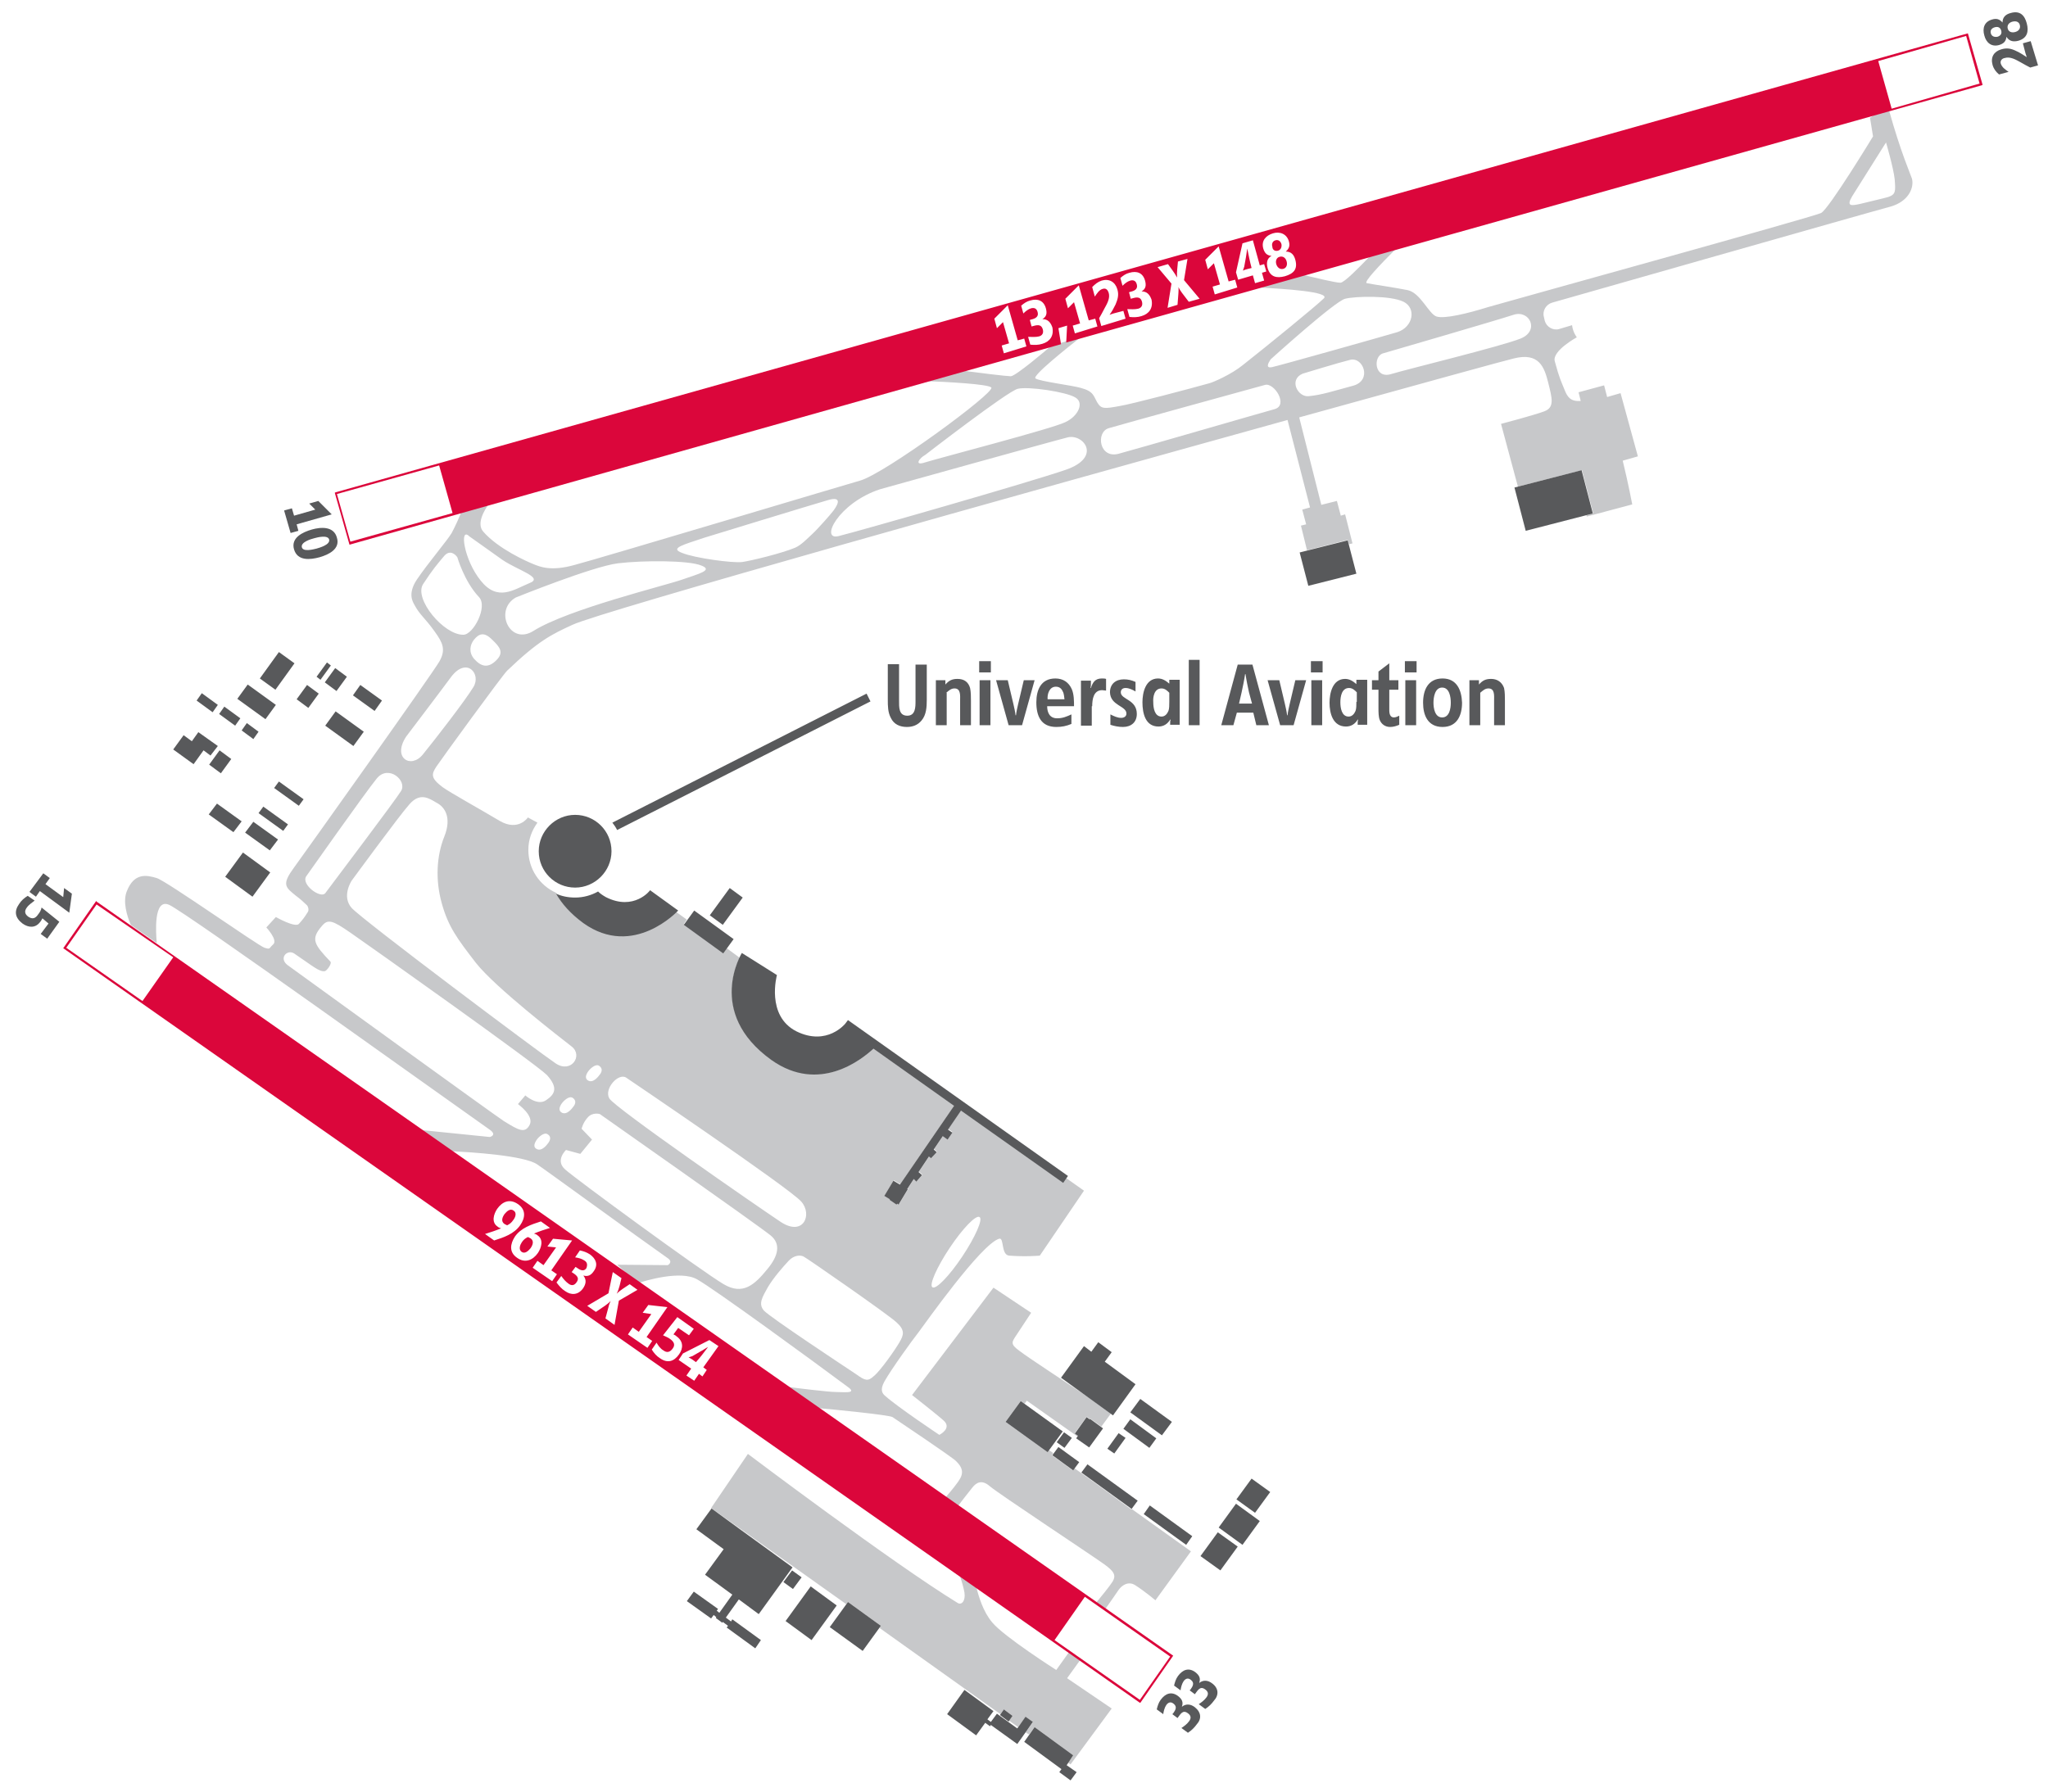
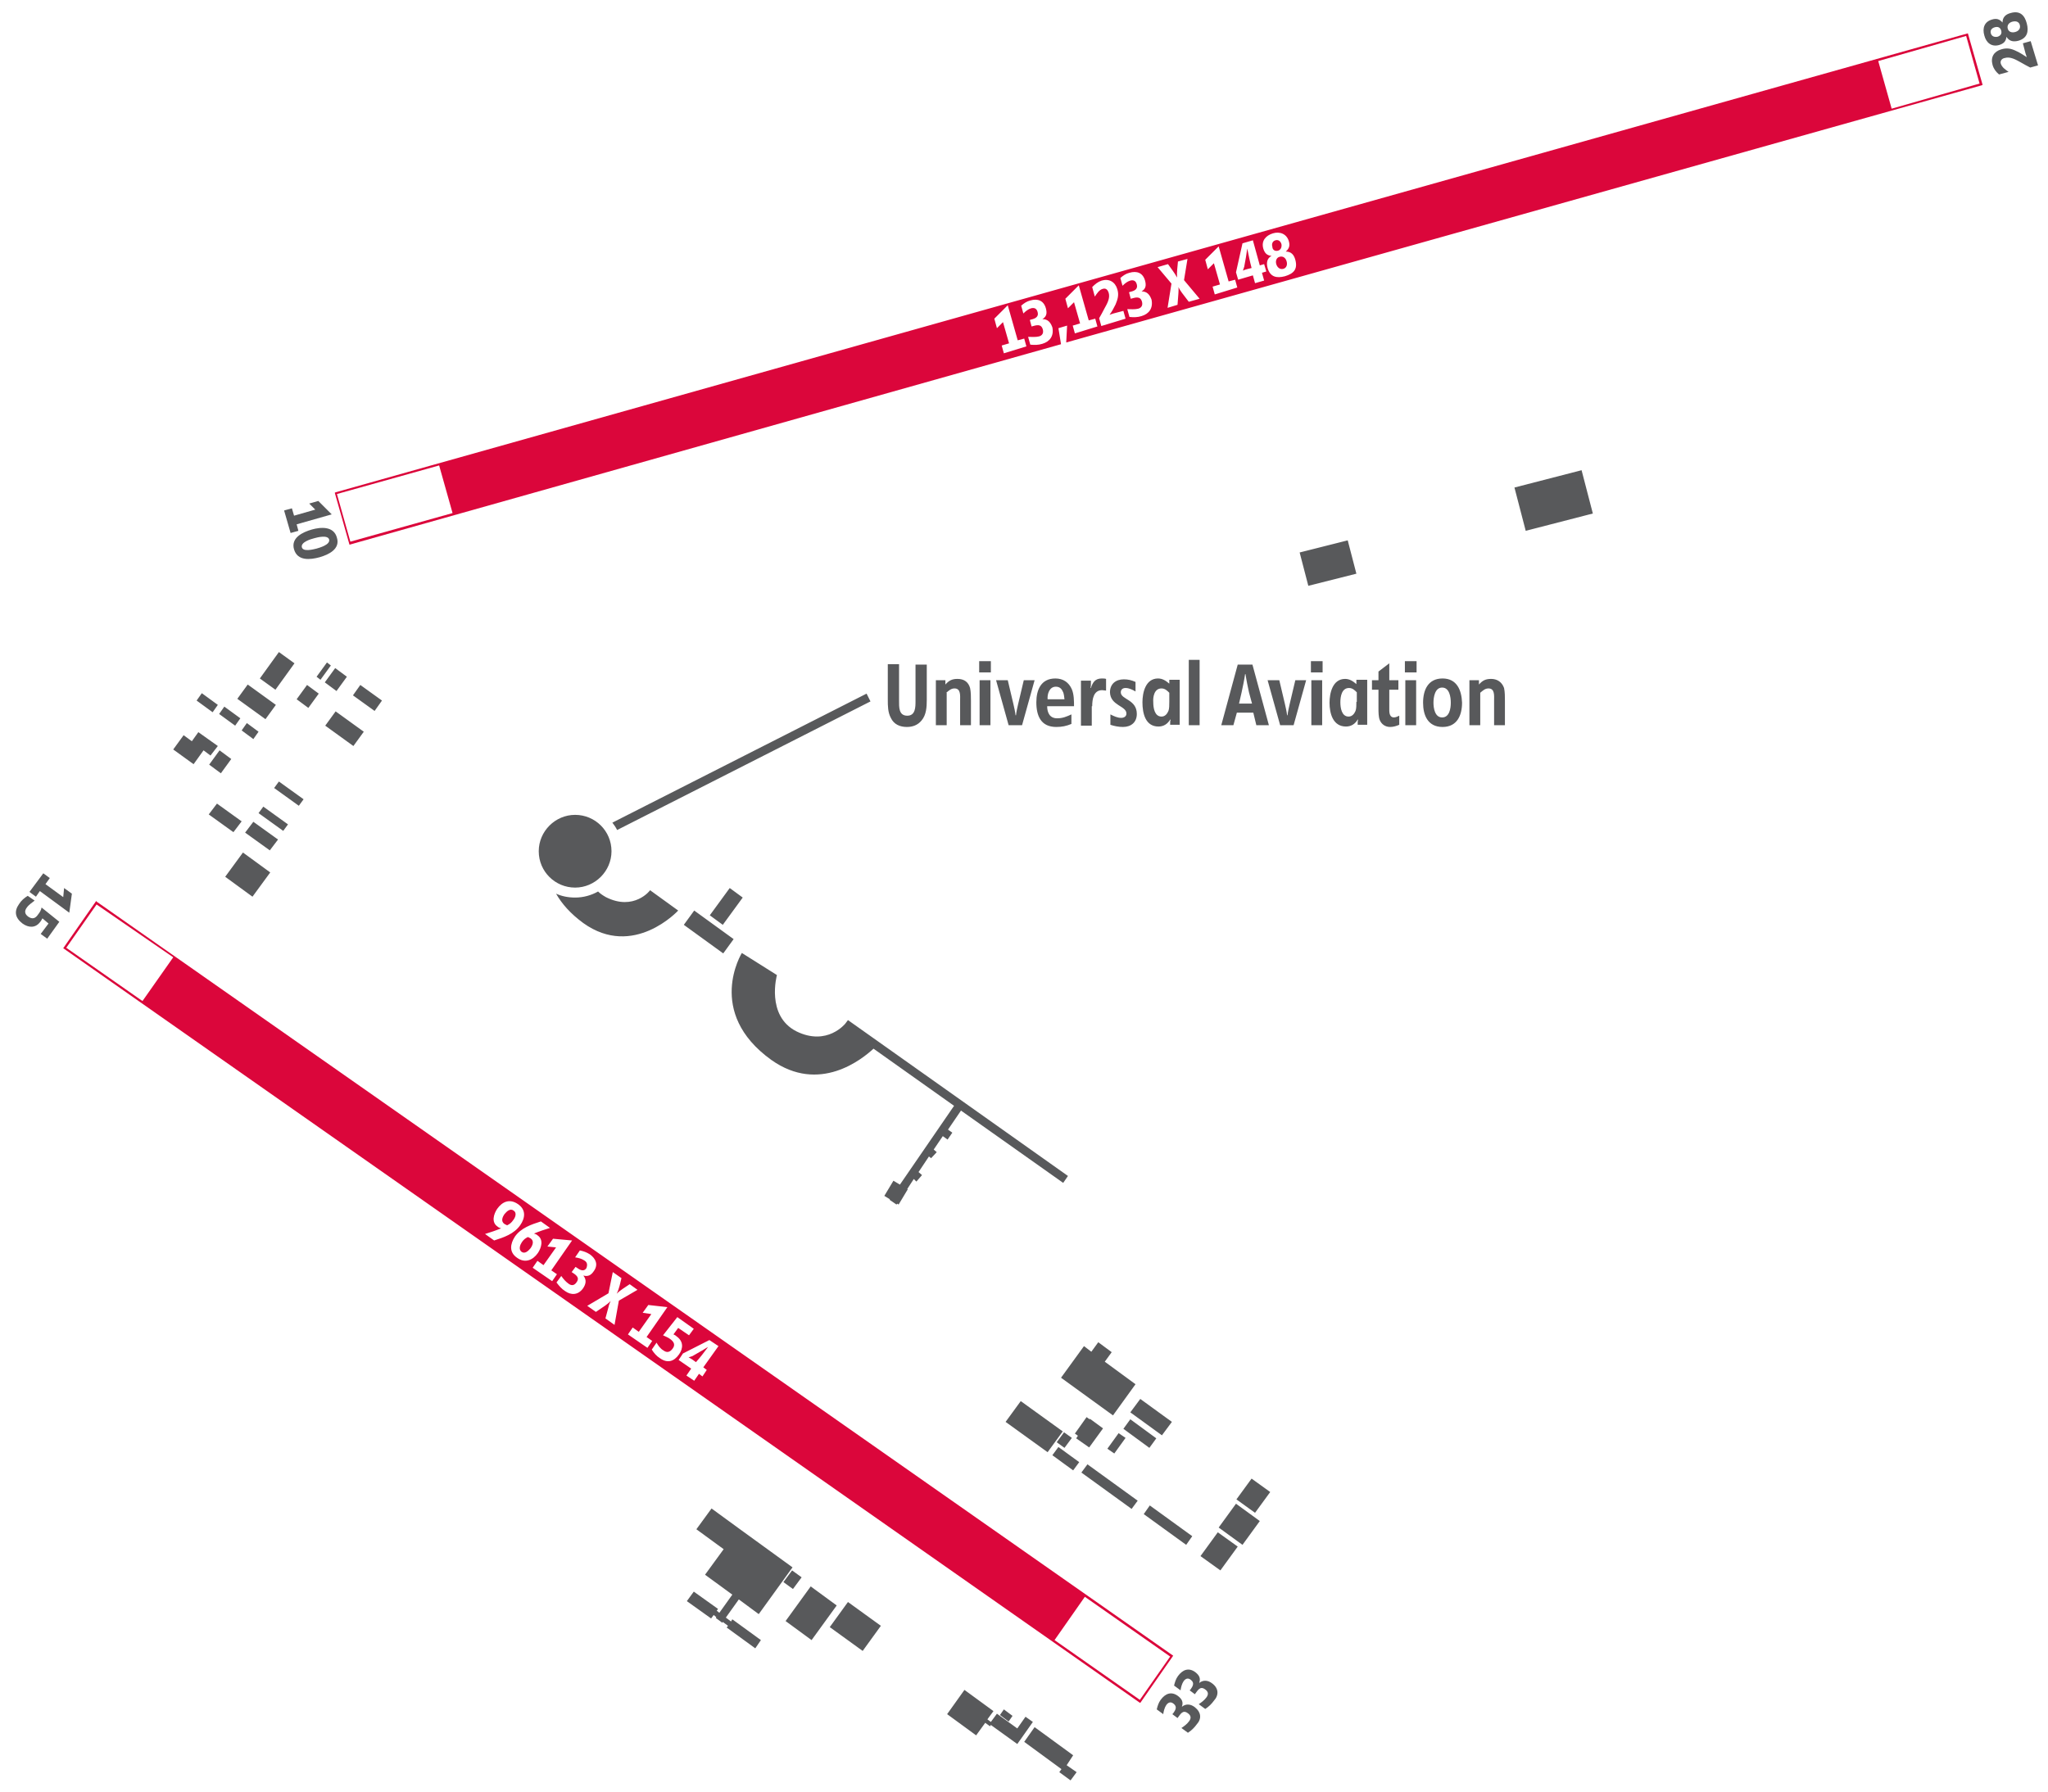
<svg xmlns="http://www.w3.org/2000/svg" version="1.2" baseProfile="tiny" id="Layer_1" x="0px" y="0px" viewBox="0 0 472.9 413.8" xml:space="preserve">
-   <path fill="#C7C8CA" d="M249.5,383.3l-2.6-1.8l-3,4.2c0,0-12.1-7.7-14.8-11c-2.1-2.5-3.1-5.9-3.7-8.3l-3.8-2.6  c0.5,1.5,0.9,2.9,1.1,4c0.3,2-0.7,3-1.6,2.4c-15-9.2-48.4-34.4-48.4-34.4l-8.5,12.5l31.2,22.2l0.4-0.5l7.6,5.5l-0.3,0.5l27.9,19.9  l0.8-1.1l2,1.5l-0.8,1.1l2.1,1.5l1.7-2.3l1.7,1.2l-1.7,2.3l0.8,0.5l1.3-1.7l8.9,6.5l-1.2,1.7l0.6,0.4l9.5-12.9l-10.3-7L249.5,383.3z   M441.5,41.3c-0.2-0.7-2.6-6.1-5.3-15.8l-3,0.8l-1.4,0.9l0.7,4.3c0,0-10.2,16.8-12,17.7c-1.8,0.9-72,20.3-76.8,21.7  c-4.8,1.5-10.2,2.8-12,2.2c-1.8-0.6-3.7-5.5-6.7-6.1c-3-0.6-7.9-1.3-9.4-1.6c-0.8-0.2,2.9-4.1,6.7-7.9l-5.9,1.6  c-2.6,2.7-6,6.2-6.9,6.2c-1.1,0-6-1.2-8.6-1.8l-10.4,2.9c6.2,0.3,16.7,1,15.2,2.5c-1.7,1.7-13,10.9-18.7,15.4  c-2.7,2.2-6.9,4-7.7,4.2c-3.9,1.1-18.2,4.9-20.9,5.3c-3.3,0.6-4.1,0.7-5-0.8c-0.9-1.5-0.8-2.6-3.8-3.4c-2-0.6-9.5-1.5-10.5-2.2  c-0.8-0.6,7-6.8,10.4-9.5l-6.7,1.9c-1,0.9-8.3,7.1-9.4,7.1c-0.9,0-7.5-0.8-11.2-1.3l-8.7,2.4c5.1,0.2,14.7,0.7,15.4,1.5  c1,1.1-24.6,19.9-30.3,21.5c-1.2,0.3-60.6,18.1-66,19.5c-5.4,1.5-7.9,0.4-9.4-0.2c-1.5-0.6-8.1-3.5-11.6-7.5  c-1.6-1.8,0.1-4.8,1.4-6.6l-6.4,1.8c-0.5,1.4-1.4,3.4-2.3,5.1c-1,1.7-5.5,7-8,10.7c-2.3,3.4-0.9,5.3-0.6,5.9  c1.2,2.3,2.6,3.2,4.7,6.2c1.8,2.5,2.6,4.1,1.1,6.8c-1.5,2.7-31.3,44.5-33.7,47.8c-2.4,3.3-2.1,4.2-0.3,5.7c1.5,1.3,1.2,0.8,3.4,2.9  c0.2,0.2,0.5,1,0.2,1.5c-0.8,1.3-1.2,1.8-2.1,2.8c-0.9,0.9-5.3-1.6-5.3-1.6l-2.2,2.4c0,0,2.7,2.9,1.6,3.9s-0.6,1.2-2,0.8  c-1.4-0.4-22.6-15.4-24.9-16.1c-2.3-0.7-5.2-1.3-6.9,3c-1,2.4,0,5.7,0.9,7.8l6,4.2c-0.2-2.3-0.8-10.5,2.9-8.8  c4.1,1.9,61.6,43.2,74.1,52c1.6,1.2-0.1,1.6-0.1,1.6L97.3,261l7,4.9c4.7,0.2,16.7,1,19.7,3c2.1,1.4,23.5,17,30.2,21.7  c1.3,0.9,0,1.6,0,1.6l-11.7-0.1l3.2,2.9l1.8,1.3c1.5-0.5,9.7-3,13.5-0.8c4.2,2.4,26,18.3,35,25c1.8,1.4-1.2,1-3,1  c-1.6,0-9.1-0.9-11.2-1.2l6.9,4.9c3.5,0.3,16.7,1.6,17.4,2.1c0.9,0.6,13.7,9.2,14.6,10.1c0.9,0.9,2,2.1,1.1,3.9  c-0.6,1.2-2.4,3.3-3.6,4.7l2.9,2c1-1.4,2.7-3.5,3.4-4.4c1-1.3,2.3-1.9,4.1-0.3c2.3,1.9,22.3,15.1,26.4,18c2.2,1.6,2.8,2.5,1.9,4  c-0.7,1.1-2.9,3.8-3.9,5l2.1,1.5c1.2-1.7,2.6-3.7,3.2-4.6c0.7-1,2.2-2.1,3.8-1.1c2.2,1.4,4.7,3.5,4.7,3.5l8.2-11.3l-13.7-9.8  l-0.1,0.1l-8.2-6l-4.9-3.5l-0.4,0.5l-4.8-3.5l0.3-0.5l-1-0.7l-0.3,0.5l-9.7-7l3.5-4.8l0.9,0.6l0.5-0.7l11.6,8.2l0.2-0.2l-0.7-0.5  l2.7-3.8l0.7,0.5l0.1-0.1l2.6,1.9l2.2-3l-5.5-4c-5.7-3.8-13.8-9.1-15.6-10.5c-2.2-1.6-1.8-2-0.6-3.8c1.2-1.8,3.3-5,3.3-5l-8.7-5.8  l-18.8,24.8c0,0,6,4.7,7.3,5.9c2,1.8-1,3.3-1,3.3s-9.6-6.4-12.5-9c-0.6-0.5-1.3-1.3-0.2-3.3c1.7-3,6.4-9.5,7.9-11.4  c1.5-2,14.4-20.3,18.6-21.6c1.2-0.4,0.4,3.7,2.3,3.9c3.9,0.3,7.1,0,7.1,0l10.2-15l-4.1-2.9l-0.7,0.9l-23.6-16.7l-3,4.4l1,0.7  l-1.1,1.6l-1-0.7l-2.1,3.1l0.7,0.6l-1.3,1.4l-0.5-0.4l-2.4,3.6l0.8,0.7l-1.3,1.5l-0.6-0.6l-1.5,2.3l0.1,0.1l-2.1,3.5l-0.3-0.2  l-0.2,0.2l-1.6-1.1l0.1-0.1l-1.3-0.8l2.1-3.5l1.5,0.9l12.5-18.2l-18.6-13.2c-2.5,2.4-12.5,10.5-23.6,2.6c-12.7-9.1-9.1-20-7.4-23.5  l-3-2.2l-0.8,1l-9.1-6.6l0.7-1l-2.5-1.8c-2.2,2.1-11.3,9.6-21.4,2.4c-3.1-2.2-5.1-4.5-6.3-6.8c-3.8-1.7-6.4-5.5-6.4-9.9  c0-2.4,0.8-4.5,2.1-6.3l-2.2-1.2c0,0-2.2,3.3-6.5,0.8c-4.7-2.8-11.4-6.5-13.2-7.8c-2.8-2.1-2.6-3-1.4-4.8  c1.2-1.8,15.1-20.9,16.3-22.1c7.2-6.9,10.3-8.4,15.1-10.6c6.3-3,102.8-30,165.1-47.3l5.2,20.2l-1.8,0.5l0.9,3.4l-1.2,0.3l1.4,5.7  l9.4-2.4l0.3,1l0.8-0.2l-1.7-6.7l-1,0.3l-0.9-3.4l-3.6,0.9L300,96.4c27.8-7.7,48.1-13.3,49.5-13.6c5.9-1.5,7.1,2,8,5.6  c0.9,3.6,1.5,5.7-0.9,6.6c-2.4,0.9-10,2.9-10,2.9l3.9,14.5l14.8-3.8l2.6,10l-1.6,0.4l0.1,0.3l10.5-2.8c0,0-0.9-4.8-2.2-10.1l3.5-1  l-4-14.6l-3.1,0.9l-0.7-2.7l-5.9,1.6l0.5,2c-2.4,0.2-3.1-1-3.7-2.5c-0.8-2-1.2-2.6-2.3-6.7c-0.6-2.4,5.1-5.5,5.1-5.5  s-0.9-1.1-1.1-2.8L360,76c-1.4,0.4-2.9-0.5-3.3-1.9l-0.2-0.9c-0.4-1.4,0.5-2.9,1.9-3.3c0,0,74-21.1,78.2-22.2  C440.7,46.5,442,43.4,441.5,41.3z M219.3,288.2c3-4.5,6.1-7.7,6.9-7.1c0.8,0.5-1,4.6-4,9.1c-3,4.5-6.1,7.7-6.9,7.1  C214.5,296.8,216.3,292.7,219.3,288.2z M213.6,105.1c0,0,19-14.7,21.4-15.3c2.4-0.6,11.2,0.7,13.3,2c2.1,1.2,0.7,4.3-2.3,5.7  c-3,1.5-29.6,8.4-32.4,9.3C210.9,107.7,212.4,105.7,213.6,105.1z M97.7,134.9c2.3-3.5,3.2-4.5,4.7-6.3c1.7-2.2,3.2,0.1,3.2,0.1  s1.6,5.6,5,9.2c2.1,2.2-1.3,8.7-3.6,8.7C102.5,146.7,95.5,138.3,97.7,134.9z M70.7,202.4c0,0,13.6-19.3,16.3-22.6  c2.7-3.3,7.1,0.5,5.6,2.9c-1.5,2.4-14.6,19.7-17.5,23.6C74,207.6,69.5,204.3,70.7,202.4z M126.5,264.1c0,0-1.4,2.1-2.7,1.2  c-1.1-0.7,0.4-2.4,0.4-2.4s1.4-1.6,2.3-0.9C127.7,262.8,126.5,264.1,126.5,264.1z M126.1,254.1c-2,1.4-4.8-1.1-4.8-1.1l-1.7,2  c0,0,3.8,2.7,2.7,4.8c-1.1,2.1-2.6,1.2-6-0.9c-2.3-1.5-45.9-33.1-49.9-36c-2.1-1.6-0.1-3.7,1.5-2.7c4.3,2.9,5.8,4.3,7.1,4.1  c0.5-0.1,1.7-1.8,1.3-2.2c-3.8-4-4.6-5.2-2-8.2c1.4-1.7,2.4-1.4,6.6,1.5c4.2,2.9,42.7,30.2,45.4,32.9  C128.9,251.2,128.2,252.7,126.1,254.1z M130,254.5c0,0,1.4-1.6,2.3-0.9c1.2,0.9,0,2.1,0,2.1s-1.4,2.1-2.7,1.2  C128.5,256.1,130,254.5,130,254.5z M207,305.4c2,1.8,1.7,2.9,0.7,4.6c-0.9,1.6-4.4,6.6-5.9,7.8c-1.4,1.3-2,1.1-4.1-0.4  c-3-2-19.8-13.1-21.3-14.7c-1.4-1.6-0.3-3.2,0.9-5.4c1.3-2.2,3.5-4.7,4.8-6.1c1.3-1.4,2.9-1.4,3.6-0.9  C185.9,290.3,205.1,303.6,207,305.4z M144.6,248.9c0,0,37.7,25.5,40.4,28.6c2.7,3,0.5,8.3-4.9,4.6c-5.4-3.6-38.2-26.3-39.4-28.4  C139.4,251.5,142.8,247.7,144.6,248.9z M136.1,247.1c0,0,1.4-1.6,2.3-0.9c1.2,0.9,0,2.1,0,2.1s-1.4,2.1-2.7,1.2  C134.6,248.7,136.1,247.1,136.1,247.1z M134.3,260.7c0,0,0.3-1.4,1.4-2.6c1.1-1.3,2.8-0.8,2.8-0.8s36.3,25.5,39.4,28  c2.5,2,1.8,4.8-0.7,7.8c-3,3.7-5.7,6.1-10.1,3.5c-5.1-3-34.3-24.4-36.6-26.5c-2.4-2.1,0.2-4.5,0.2-4.5l3.3,0.9l2.7-3.3L134.3,260.7z   M100.8,185.4c1.8,0.9,3.6,3.3,1.8,7.8c-1.8,4.5-2.1,10-0.6,15.4c1.5,5.4,3.5,8.1,7.9,13.8c4.5,5.7,19.4,17.2,22.1,19.3  c2.7,2.1-0.1,6.3-3.7,3.9c-3.6-2.4-44.7-33.2-47.1-35.9c-2.4-2.7,0-6.3,0-6.3s10.9-14.9,13.3-17.6C97,182.9,99.1,184.4,100.8,185.4z   M109.3,158.7c-1.8,3-9,12.3-11.7,15.6c-2.7,3.3-7.1,0.8-3.8-4.2c0,0,8.5-11.2,10.4-13.8C107.8,151.6,111.2,155.7,109.3,158.7z   M114.6,152.5c-1.8,1.8-3.4,1.6-5.1-0.3c-1.3-1.5-1-3.2-0.1-4.4c1.2-1.5,2.4-1.9,4.2-0.1C115.5,149.5,116.4,150.7,114.6,152.5z   M111,134.1c-3.9-4.8-5-12.6-2.6-10.2c0,0,5.1,3.6,7.6,5.4c3.7,2.5,9.7,4.1,6.2,5.4C118.6,136.2,114.9,139,111,134.1z M157.4,133.9  c-4,1.4-26.2,6.8-34.2,11.8c-5.5,3.5-9.2-4.8-4.1-7.7c0,0,17.8-7.2,23.6-7.9c5.8-0.7,16.3-0.7,19.2,0.5  C164.8,131.7,161.4,132.5,157.4,133.9z M187.6,123.3c-1.2,1.1-2.6,2.6-4,3.2c-3.1,1.3-10.1,3-12.2,3.3c-2.1,0.3-11-0.9-13.9-2.1  c-3-1.1,0.4-1.9,5.1-3.5c0,0,24.8-7.6,28.6-8.7c3.8-1.1,1.8,1.7,1.2,2.5C191.8,118.8,188.8,122.2,187.6,123.3z M246.1,108.5  c-8.4,2.9-47.9,14.2-52.4,15.3c-4.5,1.2-0.2-7.6,9.5-10.8c0,0,39.8-11.1,43.4-12C250.2,100.2,254.5,105.6,246.1,108.5z M294.3,94.5  c-3.3,0.9-31.5,9.1-36,10.3c-4.5,1.2-5.3-5-2.3-5.9c3-0.9,36.1-10,36.1-10C294.2,88.3,297.6,93.6,294.3,94.5z M293.7,84.8  c-1.5,0.3-0.9-0.9-0.3-1.8c0,0,14.8-13.4,17.2-14c2.4-0.6,10.5-0.8,13.5,0.7c3,1.5,2.2,5.8-1.4,7C319,77.8,295.2,84.5,293.7,84.8z   M312.4,89.1c-4.5,1.2-7.1,2.1-10.2,2.4c-2.5,0.3-4.7-3.8-1.4-5.2c0,0,8.5-2.6,11-3.2C314.8,82.4,316.9,87.9,312.4,89.1z   M351.1,78.2c-4.5,1.8-25.9,7-29.9,8.2c-3.9,1.2-4.2-4.2-1.8-4.8c0,0,26.5-7.7,30.1-8.9C353.2,71.5,355.6,76.4,351.1,78.2z   M436,45.5c-1,0.3-4.1,1-6.5,1.6c-1.9,0.4-3.3,0.7-1.8-1.8c1.5-2.4,7.8-12.4,7.8-12.4s1.7,5.8,2,8.5C437.7,44.1,437.8,44.9,436,45.5  z" />
  <path fill="#58595B" d="M68.9,122.6l-0.4-1.5l8.1-2.3l-3.1-3.1l-2.1,0.6l1.4,1.4l-4.9,1.4l-0.5-1.7l-1.8,0.5l1.5,5.2L68.9,122.6z   M72,122.3c-2.1,0.6-4.9,1.9-4.1,4.6c0.8,2.7,3.7,2.4,5.9,1.8c2.1-0.6,4.8-1.9,4-4.5C77.1,121.5,74.1,121.7,72,122.3z M76,124.6  c0.3,1.2-2.2,1.9-2.9,2.1c-0.8,0.2-3.1,0.8-3.4-0.3c-0.3-1.2,2.1-1.9,2.9-2.1C73.3,124.1,75.7,123.5,76,124.6z M68,153.2l-3.6-2.6  l-4.4,6.1l3.6,2.6L68,153.2z M63.7,162.8l-6.5-4.7l-2.4,3.3l6.5,4.7L63.7,162.8z M55.8,189.7l-5.7-4.1l-1.9,2.5l5.7,4.1L55.8,189.7z   M209.4,167.9c1.3,0,2.5-0.4,3.4-1.5c1.1-1.3,1.2-3.1,1.2-4.8v-8.1h-2.6v8.4c0,1.4,0,3.4-1.9,3.4c-2,0-1.9-2-1.9-3.5v-8.4h-2.6v8.2  c0,1.4,0,2.9,0.7,4.2C206.4,167.3,207.8,167.9,209.4,167.9z M201,162l-0.9-1.8L141.4,190c0.4,0.5,0.8,1.1,1.1,1.7L201,162z   M166.9,213.6l4.6-6.3l-3-2.2l-4.6,6.3L166.9,213.6z M14.6,207.2l-4.1-3l1-1.4l-1.5-1.1L6.8,206l1.5,1.1l0.9-1.3l6.8,5l0.6-4.4  l-1.8-1.3L14.6,207.2z M50.3,172.3l-4.5-3.2l0,0l-1.5,2.1l-1.9-1.4l-2.4,3.3l4.7,3.4l0,0l2.3-3.2l1.6,1.2L50.3,172.3z M58.5,170.7  l1.2-1.7l-2.7-2l-1.2,1.7L58.5,170.7z M53.4,175.3l-2.7-2l-2.4,3.3l2.7,2L53.4,175.3z M218.5,160c0.6-0.5,1.1-1,1.9-1  c1.5,0,1.3,1.7,1.3,2.8v5.7h2.5v-5.6c0-0.9,0-2.1-0.2-3c-0.4-1.4-1.4-2.1-2.9-2.1c-1.3,0-2,0.4-2.8,1.3v-1h-2.2v10.4h2.5V160z   M55.5,165.9l-3.7-2.7l-1.2,1.7l3.7,2.7L55.5,165.9z M8.8,211.2c-0.6,0.9-1.3,1.2-2.3,0.5c-0.8-0.6-0.9-1.3-0.3-2.1  c0.5-0.7,1.2-1.1,1.8-1.6l-1.6-1.1c-0.8,0.5-1.5,1.1-2,1.9c-1.2,1.7-0.9,3.2,0.8,4.5c1.4,1,3,1.1,4.1-0.4c0.2-0.2,0.3-0.5,0.5-0.8  l1.4,1.2l-1.8,2.4l1.5,1.1l2.8-3.9l-4.1-3.3C9.5,210.2,9.2,210.7,8.8,211.2z M50.3,162.8l-3.7-2.7l-1.2,1.7l3.7,2.7L50.3,162.8z   M228.7,167.5v-10.4h-2.5v10.4H228.7z M268.3,331.5l2.3-3.1l-7.3-5.3l-2.3,3.1L268.3,331.5z M251.5,334.3l3.2-4.4l-3-2.2l-0.1,0.1  l-0.7-0.5l-2.7,3.8l0.7,0.5l-0.4,0.6L251.5,334.3z M262.2,319.7l-7.1-5.2l1.6-2.2l-3.1-2.3l-1.6,2.2l-1.7-1.3l-5.3,7.3l12,8.7  L262.2,319.7z M245.4,330.6l-9.7-7l-3.5,4.8l9.7,7L245.4,330.6z M267.5,167.8c1.2,0,2.1-0.6,2.7-1.6l0.1,0c-0.1,0.3-0.1,0.5-0.1,0.8  v0.4h2.2v-10.4H270v0.9c-0.8-0.7-1.6-1.2-2.6-1.2c-2.9,0-3.6,3.3-3.6,5.5C263.8,164.8,264.5,167.8,267.5,167.8z M268.2,159  c0.8,0,1.3,0.5,1.8,1v2.1c0,0.7,0,1.6-0.2,2.1c-0.3,0.7-0.8,1.3-1.6,1.3c-1.6,0-1.9-2-1.9-3.3C266.2,161,266.5,159,268.2,159z   M285.6,164.6h3.8l0.7,2.9h2.9l-3.8-14h-3.4l-3.8,14h2.8L285.6,164.6z M286.7,159.9c0.3-1.4,0.6-2.8,0.8-4.2h0.1  c0.2,1.4,0.5,2.8,0.8,4.2l0.7,2.6h-3L286.7,159.9z M277,152.4h-2.5v15.1h2.5V152.4z M230.9,396.1l2,1.5l0.9-1.3l-2-1.5L230.9,396.1z   M252.2,163.1c0-1.6,0.3-3.7,2.3-3.7c0.3,0,0.6,0.1,0.9,0.1v-2.7c-0.3-0.1-0.6-0.1-1-0.1c-1.5,0-2.1,0.9-2.5,2.2h-0.1  c0.1-0.4,0.1-0.8,0.1-1.2v-0.5h-2.3v10.4h2.5V163.1z M243.9,167.9c1.3,0,2.3-0.2,3.5-0.7V165c-1.1,0.5-2,0.9-3.3,0.9  c-1.7,0-2.3-1.3-2.3-2.8h6.2c0-1.2,0-2.7-0.5-3.9c-0.7-1.6-2-2.5-3.8-2.5c-3.3,0-4.4,2.6-4.4,5.5  C239.3,165.4,240.4,167.9,243.9,167.9z M243.8,158.6c0.8,0,1.3,0.4,1.6,1.1c0.3,0.5,0.3,1.2,0.4,1.8h-3.9  C241.8,160.3,242.3,158.6,243.8,158.6z M236,167.5l2.9-10.4h-2.5l-1.3,5.5c-0.2,0.9-0.4,1.7-0.5,2.6h-0.1c-0.1-0.9-0.3-1.7-0.5-2.6  l-1.3-5.5h-2.7l2.9,10.4H236z M228.8,152.7h-2.7v2.6h2.7V152.7z M52,202.5l6.3,4.6l4.1-5.6l-6.3-4.6L52,202.5z M247.5,332.1  l-1.8-1.3l-1.7,2.3l1.8,1.3L247.5,332.1z M260.1,164.8c0,0.7-0.6,1-1.2,1c-0.9,0-1.7-0.4-2.5-0.8v2.4c0.9,0.3,1.9,0.5,2.9,0.5  c1.9,0,3.2-1.1,3.2-3c0-3.4-3.7-3.3-3.7-5c0-0.7,0.5-1,1.1-1c0.8,0,1.6,0.4,2.3,0.8v-2.2c-0.9-0.4-1.7-0.6-2.7-0.6  c-1.9,0-3.2,1.1-3.2,3C256.4,163,260.1,163,260.1,164.8z M259.9,332.1l-1.6-1.1l-2.6,3.6l1.6,1.1L259.9,332.1z M267,332.2l-6-4.4  l-1.6,2.2l6,4.4L267,332.2z M461.6,10.4c1-0.3,1.6-0.8,1.7-1.9l0,0c0.7,1.1,1.7,1.2,2.8,0.9c2-0.6,2.4-2.1,1.9-4  c-0.5-1.9-1.6-3-3.7-2.4c-1.2,0.3-1.9,1-1.9,2.2l0,0c-0.7-0.8-1.4-1-2.4-0.7c-1.8,0.5-2.3,2-1.8,3.7  C458.6,9.8,459.8,10.9,461.6,10.4z M464.7,5c0.8-0.2,1.5,0,1.7,0.8c0.2,0.8-0.3,1.4-1.1,1.6c-0.7,0.2-1.5,0-1.7-0.8  C463.4,5.8,463.9,5.2,464.7,5z M459.7,7.7c-0.2-0.7,0.2-1.2,0.9-1.4c0.7-0.2,1.3,0,1.5,0.8c0.2,0.7-0.2,1.2-0.9,1.4  C460.5,8.6,459.9,8.4,459.7,7.7z M297.8,162.6c-0.2,0.9-0.4,1.7-0.5,2.6h-0.1c-0.1-0.9-0.3-1.7-0.5-2.6l-1.3-5.5h-2.7l2.9,10.4h3.1  l2.9-10.4h-2.5L297.8,162.6z M285.5,346.3l4.3,3.1l3.5-4.8l-4.3-3.1L285.5,346.3z M311.2,124.8l-11.1,2.8l2,7.7l11.1-2.8  L311.2,124.8z M249.7,340.1l11.6,8.4l1.4-1.9l-11.6-8.4L249.7,340.1z M302.8,167.5h2.5v-10.4h-2.5V167.5z M277.2,359.4l4.6,3.3  l4-5.5l-4.6-3.3L277.2,359.4z M275.9,394.3c-0.9-0.7-2-0.9-3-0.1l0,0c0.4-1.1,0-1.8-0.9-2.5c-1.5-1.1-2.9-0.6-4,0.9  c-0.5,0.7-0.7,1.4-0.9,2.2l1.5,1.1c0.1-0.7,0.3-1.5,0.7-2.1c0.5-0.7,1.1-0.8,1.7-0.3c0.9,0.7,0.4,1.5-0.1,2.2l-0.2,0.2l1.2,0.9  c0.7-0.9,1.2-2,2.4-1.1c0.7,0.5,0.8,1.1,0.3,1.8c-0.5,0.7-1.2,1.2-1.8,1.6l1.5,1.1c0.8-0.5,1.5-1.2,2-1.9  C277.5,397,277.4,395.5,275.9,394.3z M275.3,354.8l-9.8-7.1l-1.4,2l9.8,7.1L275.3,354.8z M279.9,388.8c-0.9-0.7-2-0.9-3-0.1l0,0  c0.4-1.1,0-1.8-0.9-2.5c-1.5-1.1-2.9-0.6-4,0.9c-0.5,0.7-0.7,1.4-0.9,2.2l1.5,1.1c0.1-0.7,0.3-1.5,0.7-2.1c0.5-0.7,1.1-0.8,1.7-0.3  c0.9,0.7,0.4,1.5-0.1,2.2l-0.2,0.2l1.2,0.9c0.7-0.9,1.2-2,2.4-1.1c0.7,0.5,0.8,1.1,0.3,1.8c-0.5,0.7-1.2,1.2-1.8,1.6l1.5,1.1  c0.8-0.5,1.5-1.2,2-1.9C281.5,391.5,281.4,389.9,279.9,388.8z M281.4,352.8l5.5,4l4-5.5l-5.5-4L281.4,352.8z M349.7,112.6l2.6,10  l15.5-4l-2.6-10L349.7,112.6z M56.6,192.3l5.7,4.1l1.9-2.5l-5.7-4.1L56.6,192.3z M468.9,9.5l-1.8,0.5l0.6,2.3  c0.1,0.3,0.2,0.6,0.3,0.9l0,0c-0.8-0.5-1.5-1-2.4-1.4c-1.2-0.6-2.2-0.8-3.5-0.4c-1.7,0.5-2.5,1.8-2,3.6c0.3,1,0.8,1.6,1.5,2.2  l2.2-0.6c-0.7-0.5-1.5-1-1.8-1.9c-0.2-0.7,0.3-1.2,0.9-1.3c1.3-0.4,2.6,0.4,3.7,1c0.7,0.4,1.4,0.8,2.2,1.2l1.8-0.5L468.9,9.5z   M333.1,156.7c-3.3,0-4.5,2.6-4.5,5.6c0,2.9,1.1,5.6,4.5,5.6c3.3,0,4.5-2.6,4.5-5.6C337.5,159.4,336.4,156.7,333.1,156.7z   M333,165.7c-1.7,0-2-2.2-2-3.4s0.3-3.5,2-3.5c1.7,0,2,2.2,2,3.5S334.7,165.7,333,165.7z M324.5,167.5h2.5v-10.4h-2.5V167.5z   M320.8,163.5v-4.2h2.1v-2.2h-2.1v-3.9l-2.5,1.9v2h-1.5v2.2h1.5v4.3c0,0.8,0,2,0.3,2.7c0.4,1,1.3,1.6,2.4,1.6c0.7,0,1.4-0.2,2.1-0.5  v-2.1c-0.4,0.2-0.8,0.4-1.3,0.4C320.7,165.6,320.8,164.3,320.8,163.5z M324.4,155.3h2.7v-2.6h-2.7V155.3z M313.2,158  c-0.8-0.7-1.6-1.2-2.6-1.2c-2.9,0-3.6,3.3-3.6,5.5c0,2.5,0.8,5.5,3.8,5.5c1.2,0,2.1-0.6,2.7-1.6l0.1,0c-0.1,0.3-0.1,0.5-0.1,0.8v0.4  h2.2v-10.4h-2.5V158z M313.2,162.1c0,0.7,0,1.6-0.2,2.1c-0.3,0.7-0.8,1.3-1.6,1.3c-1.6,0-1.9-2-1.9-3.3c0-1.3,0.3-3.3,2-3.3  c0.8,0,1.3,0.5,1.8,1V162.1z M302.7,155.3h2.7v-2.6h-2.7V155.3z M344.3,156.8c-1.3,0-2,0.4-2.8,1.3v-1h-2.2v10.4h2.5V160  c0.6-0.5,1.1-1,1.9-1c1.5,0,1.3,1.7,1.3,2.8v5.7h2.5v-5.6c0-0.9,0-2.1-0.2-3C346.8,157.5,345.7,156.8,344.3,156.8z M75.1,167.6  l6.5,4.7L84,169l-6.5-4.7L75.1,167.6z M81.5,160.6l5,3.6l1.7-2.4l-5-3.6L81.5,160.6z M141.2,196.6c0-4.7-3.8-8.4-8.4-8.4  s-8.4,3.8-8.4,8.4c0,4.7,3.8,8.4,8.4,8.4S141.2,201.2,141.2,196.6z M243,336.1l4.8,3.5l1.4-1.9l-4.8-3.5L243,336.1z M75.5,153  l-2.4,3.3l0.9,0.7l2.4-3.3L75.5,153z M59.7,187.8l5.7,4.1l1.1-1.5l-5.7-4.1L59.7,187.8z M139.9,207.2c-0.7-0.4-1.3-0.8-1.8-1.3  c-1.6,0.9-3.4,1.4-5.3,1.4c-1.6,0-3.1-0.3-4.4-0.9c1.3,2.3,3.3,4.6,6.3,6.8c11.6,8.3,21.9-2.9,21.9-2.9l-6.5-4.7  C150.2,205.6,146.4,210.5,139.9,207.2z M63.3,182l5.7,4.1l1.1-1.5l-5.7-4.1L63.3,182z M68.5,161.5l2.7,2l2.4-3.3l-2.7-2L68.5,161.5z   M80.1,156.3l-2.7-2l-2.4,3.3l2.7,2L80.1,156.3z M236.6,400.4l1.9-2.7l-1.7-1.2l-1.9,2.7l-4.7-3.4l-1.4,1.9l-0.8-0.6l1.4-1.9  l-6.7-4.9l-4,5.6l6.7,4.9l2.1-2.9l1.1,0.8l0.2-0.3l6.1,4.4L236.6,400.4L236.6,400.4z M169.4,216.9l-9.1-6.6l-2.4,3.3l9.1,6.6  L169.4,216.9z M191.6,375.8l7.6,5.5l4.2-5.8l-7.6-5.5L191.6,375.8z M247.8,405.4l-8.9-6.5l-2.4,3.4l8.6,6.3l-0.5,0.7l2.6,1.9  l1.4-1.9l-2.3-1.6L247.8,405.4z M218.8,263.2l1.1-1.6l-1-0.7l3-4.4l23.6,16.7l1.1-1.6l-50.8-36l-0.6,0.8c0,0-4.2,5.3-11.3,1.8  c-7.1-3.6-4.5-13-4.5-13l-8.1-5.1c0,0-8.5,13.7,6.8,24.7c11.1,7.9,21-0.2,23.6-2.6l18.6,13.2l-12.5,18.2l-1.5-0.9l-2.1,3.5l1.3,0.8  l-0.1,0.1l1.6,1.1l0.2-0.2l0.3,0.2l2.1-3.5l-0.1-0.1l1.5-2.3l0.6,0.6l1.3-1.5l-0.8-0.7l2.4-3.6l0.5,0.4l1.3-1.4l-0.7-0.6l2.1-3.1  L218.8,263.2z M168.8,374.5l-1.2-0.9l3-4.2l4.6,3.4l7.8-10.8l-12.4-9l0,0l-6.3-4.6l-3.5,4.8l6.3,4.6l-4.3,5.9l6.3,4.6l-3,4.2  l-0.6-0.5l0.3-0.4l-5.6-4l-1.6,2.2l5.6,4l0.6-0.8l0.6,0.5l-0.1,0.2l1.5,1.1l0.1-0.2l1.2,0.9l-0.3,0.4l6.6,4.8l1.3-1.9l-6.6-4.8  L168.8,374.5z M187.2,366.4l-5.8,8l6,4.4l5.8-8L187.2,366.4z M185.1,364.3l-2.2-1.6l-2,2.7l2.2,1.6L185.1,364.3z" />
  <path fill="#DB063B" d="M454.4,7.7l-376.9,106l-0.2,0.1l3.4,12L245,79.5l-0.6-3.7l2-0.6l-0.2,3.9l211.4-59.4l0.2-0.1L454.4,7.7z   M80.9,125.1l-3.1-11l23.6-6.6l3.1,11L80.9,125.1z M231.8,81.6l-0.5-1.8l1.7-0.5l-1.4-4.9l-1.4,1.4l-0.6-2.2l3.1-3.1l2.3,8.1  l1.5-0.4l0.5,1.8L231.8,81.6z M240.7,79.4c-0.9,0.3-1.9,0.3-2.8,0.2l-0.5-1.8c0.8,0,1.7,0.1,2.5-0.1c0.8-0.2,1.1-0.8,0.9-1.6  c-0.4-1.4-1.5-1-2.6-0.7l-0.4-1.5l0.3-0.1c0.9-0.2,1.8-0.6,1.5-1.7c-0.2-0.8-0.7-1.1-1.5-0.9c-0.7,0.2-1.3,0.7-1.8,1.2l-0.5-1.8  c0.7-0.6,1.3-1,2.1-1.2c1.7-0.5,3.1,0,3.6,1.8c0.3,1.1,0.2,1.9-0.8,2.5l0,0c1.3,0,1.9,0.8,2.3,1.9C243.4,77.6,242.4,78.9,240.7,79.4  z M248.2,77l-0.5-1.8l1.7-0.5l-1.4-4.9l-1.4,1.4l-0.6-2.2l3.1-3.1l2.3,8.1l1.5-0.4l0.5,1.8L248.2,77z M254.3,75.3l-0.5-1.8  c0.4-0.7,0.8-1.4,1.2-2.2c0.6-1.1,1.4-2.4,1-3.7c-0.2-0.6-0.6-1.1-1.3-0.9c-0.9,0.2-1.4,1.1-1.9,1.8l-0.6-2.2  c0.7-0.7,1.3-1.2,2.2-1.5c1.7-0.5,3.1,0.3,3.6,2c0.4,1.3,0.1,2.3-0.4,3.5c-0.4,0.8-0.8,1.6-1.4,2.4l0,0c0.3-0.1,0.6-0.2,0.9-0.3  l2.3-0.6l0.5,1.8L254.3,75.3z M263.6,73c-0.9,0.3-1.9,0.3-2.8,0.2l-0.5-1.8c0.8,0,1.7,0.1,2.5-0.1c0.8-0.2,1.1-0.8,0.9-1.6  c-0.4-1.4-1.5-1-2.6-0.7l-0.4-1.5l0.3-0.1c0.9-0.2,1.8-0.6,1.5-1.7c-0.2-0.8-0.7-1.1-1.5-0.9c-0.7,0.2-1.3,0.7-1.8,1.2l-0.5-1.8  c0.7-0.6,1.3-1,2.1-1.2c1.7-0.5,3.1,0,3.6,1.8c0.3,1.1,0.2,1.9-0.8,2.5l0,0c1.3,0,1.9,0.8,2.3,1.9C266.3,71.2,265.3,72.5,263.6,73z   M274.5,69.7l-1.6-2.1c-0.3-0.4-0.6-0.9-0.8-1.3l0,0c0.1,0.5,0,1,0,1.5l-0.2,2.6l-2.3,0.7l0.9-5.6l-3.2-3.8l2.4-0.7  c0.7,1,1.5,2,2.1,3.1l0,0c-0.1-1.2,0.1-2.5,0.2-3.7l2.2-0.6l-0.8,4.9L277,69L274.5,69.7z M280.5,68l-0.5-1.8l1.7-0.5l-1.4-4.9  l-1.4,1.4l-0.6-2.2l3.1-3.1l2.3,8.1l1.5-0.4l0.5,1.8L280.5,68z M291.9,64.8l-2.1,0.6l-0.5-1.8l-3.4,1l-0.5-1.7l1.5-6.7l2.4-0.7  l1.6,5.8l1-0.3l0.5,1.7l-1,0.3L291.9,64.8z M296.7,63.8c-1.9,0.5-3.4,0.2-4-1.9c-0.3-1.1-0.2-2.2,0.9-2.8l0,0  c-1.1-0.1-1.6-0.7-1.9-1.7c-0.5-1.8,0.6-3,2.2-3.5c1.6-0.5,3.2,0.1,3.7,1.8c0.3,1,0.1,1.7-0.7,2.4l0,0c1.3,0,1.9,0.8,2.2,1.9  C299.7,62.2,298.7,63.2,296.7,63.8z M436.8,25.1l-3.1-11L454,8.3l3.1,11L436.8,25.1z M163.5,311.1L163.5,311.1  c-0.6,0.3-1.1,0.7-1.7,1l-1.9,1.1c-0.3,0.1-0.6,0.2-0.9,0.3c0.6,0.3,1.2,0.7,1.7,1.1C161.7,313.5,162.6,312.3,163.5,311.1z   M120.4,289.1c0.8,0.6,1.6-0.2,2.1-0.8c0.5-0.7,0.9-1.7,0-2.3c-0.2-0.1-0.4-0.2-0.6-0.3c-0.6,0.3-1,0.6-1.4,1.2  C120.1,287.5,119.7,288.5,120.4,289.1z M22.2,208.1L14.6,219l248.5,174.2l0.2,0.1l7.6-10.9L22.4,208.3L22.2,208.1z M250.5,368.8  l19.7,13.8l-7,10l-19.7-13.8L250.5,368.8z M165.9,310.9l-3.5,4.9l0.8,0.6l-1,1.5l-0.8-0.6l-1.1,1.6l-1.8-1.2l1.1-1.6l-2.9-2l1-1.5  l6.1-3.1L165.9,310.9z M160.2,306.9l-1.1,1.5l-2.5-1.7l-1.1,1.5c0.3,0.1,0.6,0.3,0.8,0.5c1.5,1.1,1.5,2.7,0.5,4.1  c-1.2,1.7-2.7,2.1-4.4,0.9c-0.8-0.5-1.4-1.2-1.9-2l1.1-1.6c0.4,0.7,0.9,1.4,1.6,1.8c0.8,0.6,1.5,0.4,2.1-0.4  c0.7-0.9,0.3-1.6-0.5-2.2c-0.5-0.4-1.1-0.6-1.7-0.9l3.3-4.2L160.2,306.9z M148.4,303.2l1.3-1.8l4.4,0.5l-4.8,6.9l1.3,0.9l-1.1,1.6  l-4.5-3.1l1.1-1.6l1.4,1l2.9-4.1L148.4,303.2z M141.5,293.8l2,1.4c-0.3,1.2-0.5,2.4-1.1,3.6l0,0c0.9-0.9,2-1.5,3-2.2l1.8,1.3  l-4.3,2.5l-1,5.6l-2.1-1.5l0.7-2.6c0.1-0.5,0.3-1,0.5-1.4l0,0c-0.4,0.4-0.8,0.7-1.2,1l-2.2,1.5l-2-1.4l4.9-2.9L141.5,293.8z   M134.9,291.1c-0.6-0.4-1.4-0.6-2.1-0.7l1.1-1.6c0.9,0.2,1.5,0.4,2.3,0.9c1.4,1,2,2.4,0.9,3.9c-0.6,0.9-1.3,1.3-2.4,1l0,0  c0.8,1,0.6,2-0.1,3c-1.1,1.5-2.7,1.6-4.1,0.6c-0.8-0.5-1.4-1.2-2-2l1.1-1.5c0.5,0.7,1,1.3,1.7,1.8c0.7,0.5,1.3,0.4,1.8-0.3  c0.9-1.2-0.2-1.8-1.1-2.4l0.9-1.2l0.3,0.2c0.7,0.5,1.6,1,2.2,0.1C135.7,292.1,135.6,291.5,134.9,291.1z M132.1,286.5l-4.8,6.9  l1.3,0.9l-1.1,1.6l-4.5-3.1l1.1-1.6l1.4,1l2.9-4.1l-2-0.2l1.3-1.8L132.1,286.5z M127,283.6c-1.3,0.4-2.5,0.8-3.7,1.3l0,0  c0.3,0.1,0.6,0.2,0.8,0.4c1.5,1,0.9,2.9,0.1,4.1c-1.2,1.7-3,2.4-4.8,1.1c-1.9-1.3-1.6-3.2-0.5-4.9c1.4-2,3.8-2.8,6-3.5L127,283.6z   M115.7,283.7c-0.3-0.1-0.6-0.2-0.8-0.4c-1.5-1-0.9-2.9-0.1-4.1c1.2-1.7,2.9-2.4,4.8-1.1c1.9,1.3,1.7,3.2,0.5,4.9  c-1.4,2-3.8,2.8-6,3.5L112,285C113.3,284.6,114.5,284.2,115.7,283.7L115.7,283.7z M32.9,231.2l-17.6-12.3l7-10L40,221.1L32.9,231.2z   M116.5,282.7c0.2,0.1,0.4,0.2,0.6,0.3c0.6-0.3,1-0.6,1.4-1.2c0.5-0.6,0.9-1.7,0.1-2.2c-0.8-0.6-1.6,0.2-2.1,0.8  C116,281.1,115.6,282.1,116.5,282.7z M295.5,59.3c-0.8,0.2-1,1-0.8,1.7c0.2,0.7,0.8,1.3,1.6,1.1c0.8-0.2,1-1,0.8-1.7  C296.9,59.6,296.3,59.1,295.5,59.3z M295.1,57.9c0.7-0.2,0.9-0.9,0.8-1.5c-0.2-0.7-0.7-1.1-1.4-0.9c-0.7,0.2-0.9,0.9-0.7,1.5  C293.8,57.6,294.3,58.1,295.1,57.9z M288,57.4c-0.1,0.7-0.2,1.3-0.3,2l-0.4,2.2c-0.1,0.3-0.2,0.6-0.3,0.9c0.6-0.3,1.3-0.4,2-0.6  C288.6,60.4,288.3,58.9,288,57.4L288,57.4z" />
-   <rect x="612" y="340.1" fill="#C7C8CA" width="88.5" height="103" />
-   <rect x="612" y="243.7" fill="#58595B" width="88.5" height="103" />
-   <rect x="612" y="144.6" fill="#DB063B" width="88.5" height="103" />
</svg>